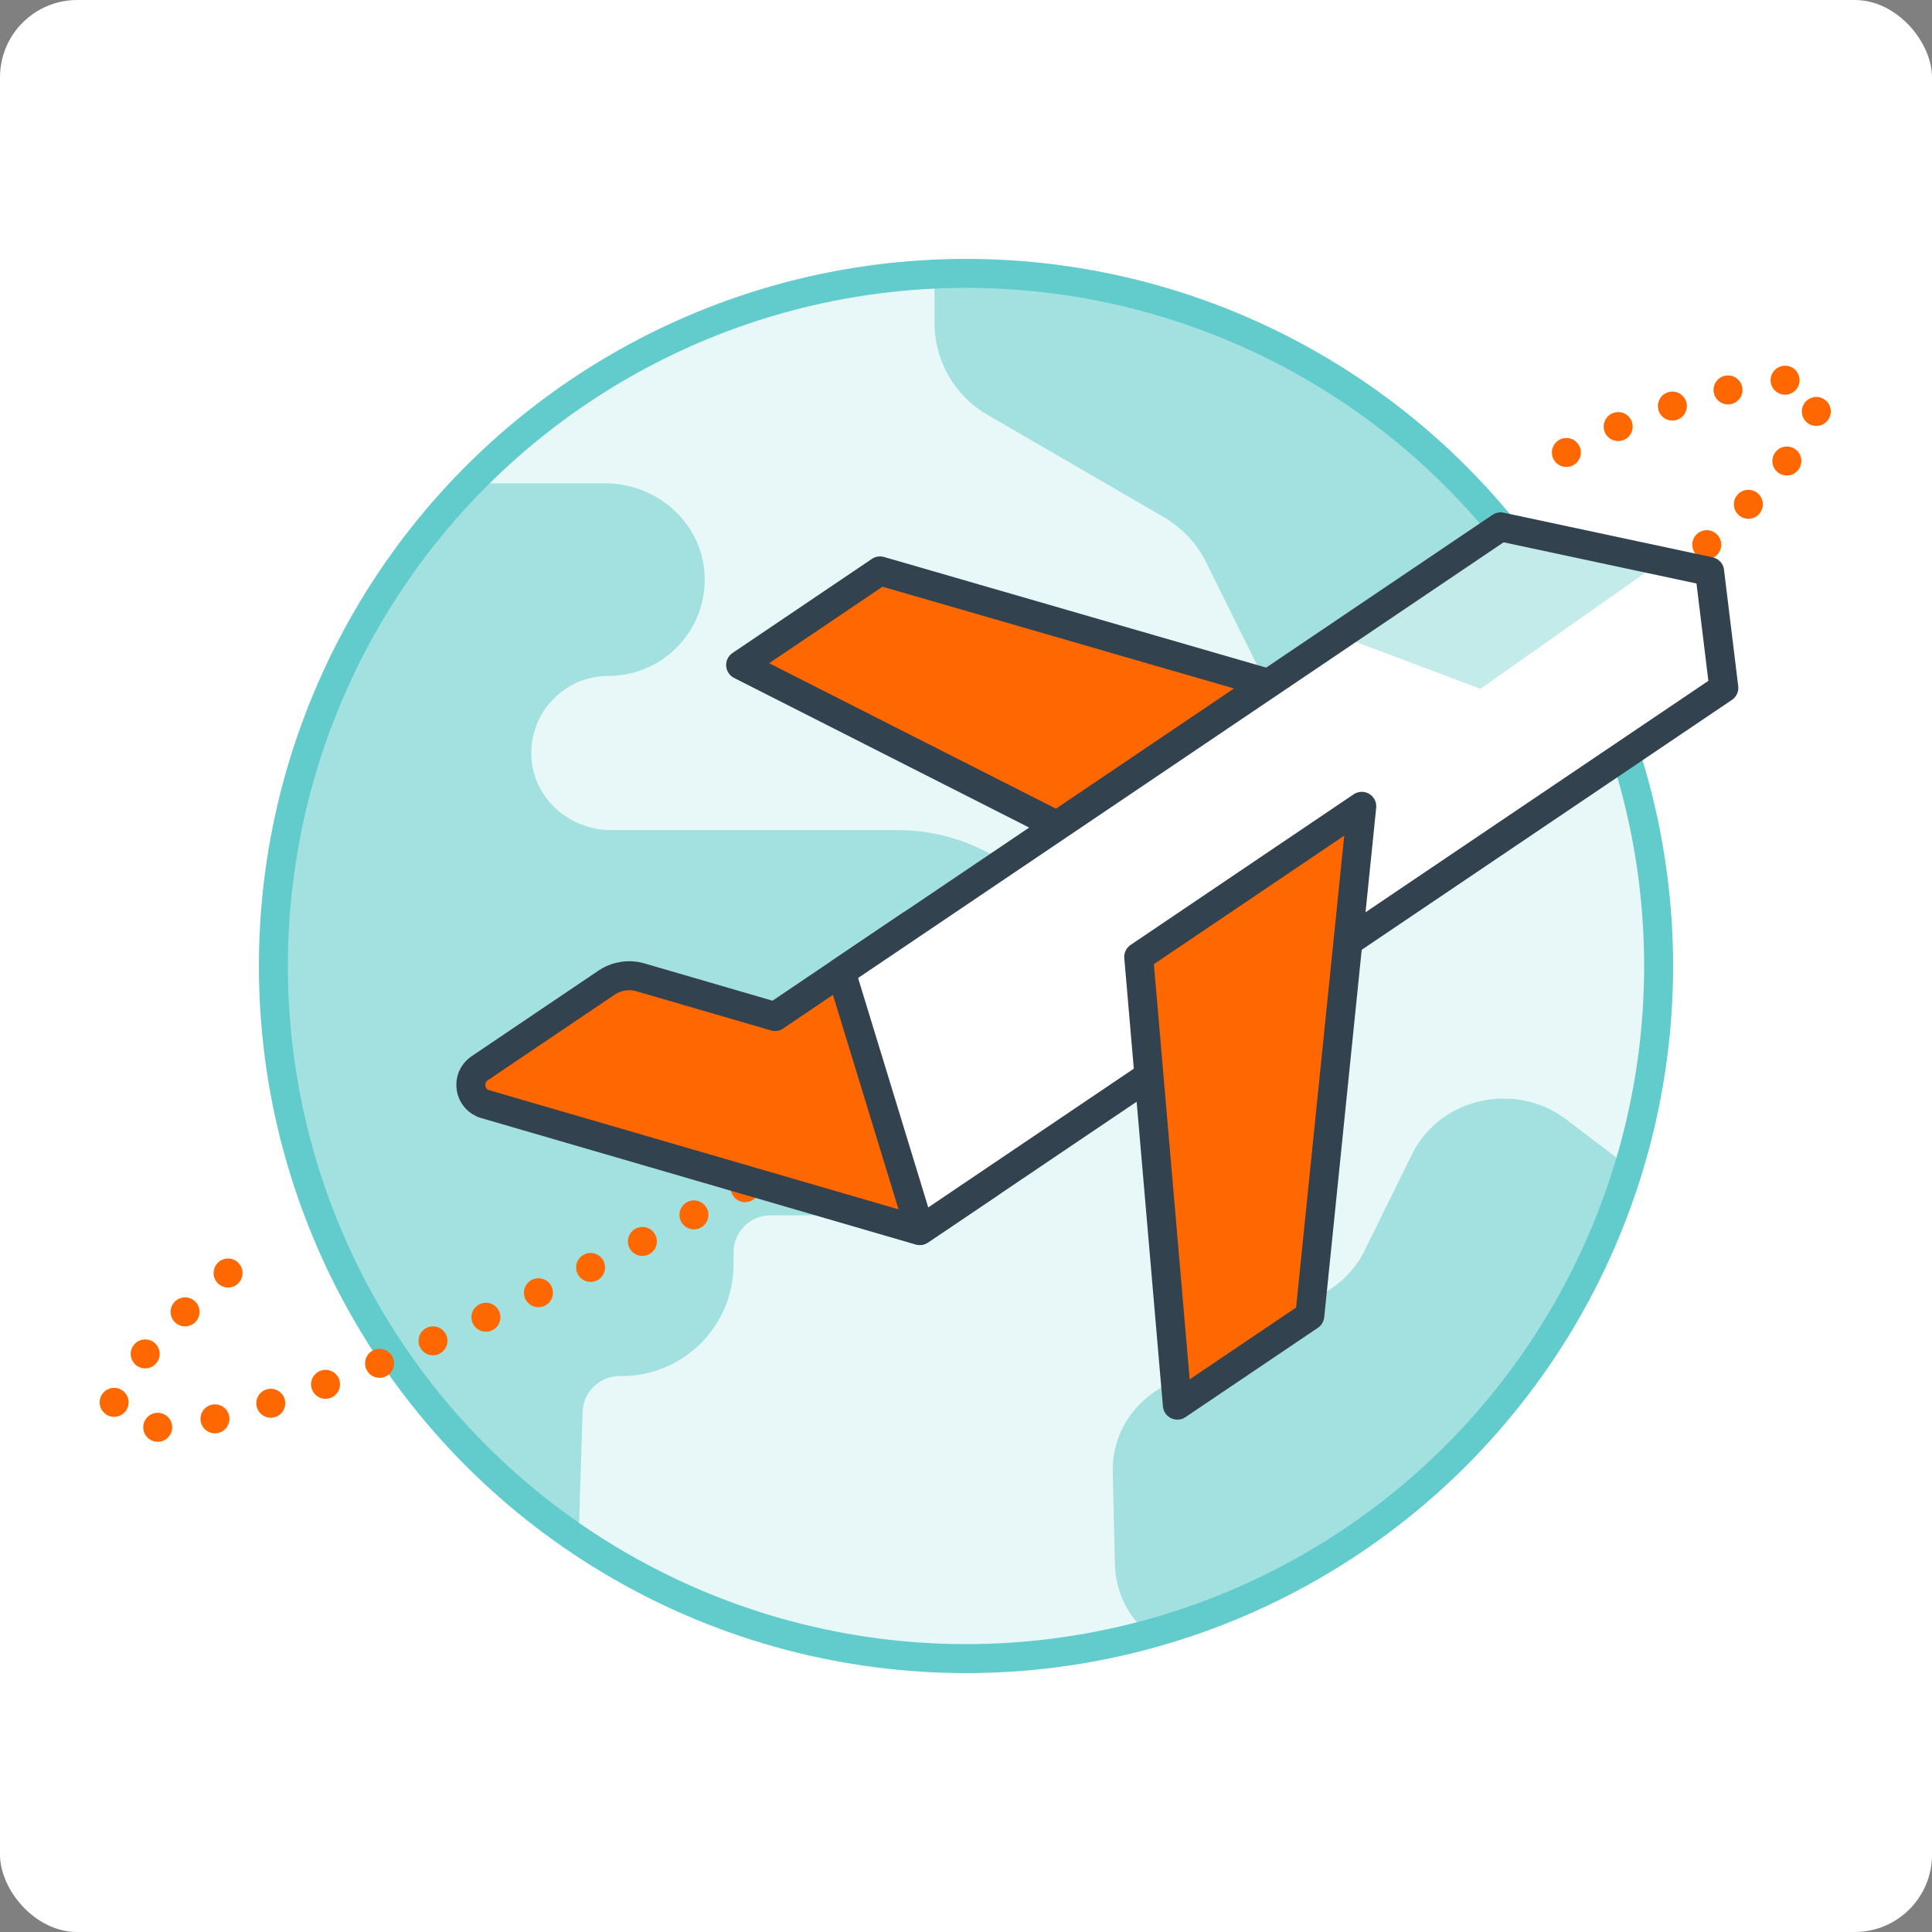
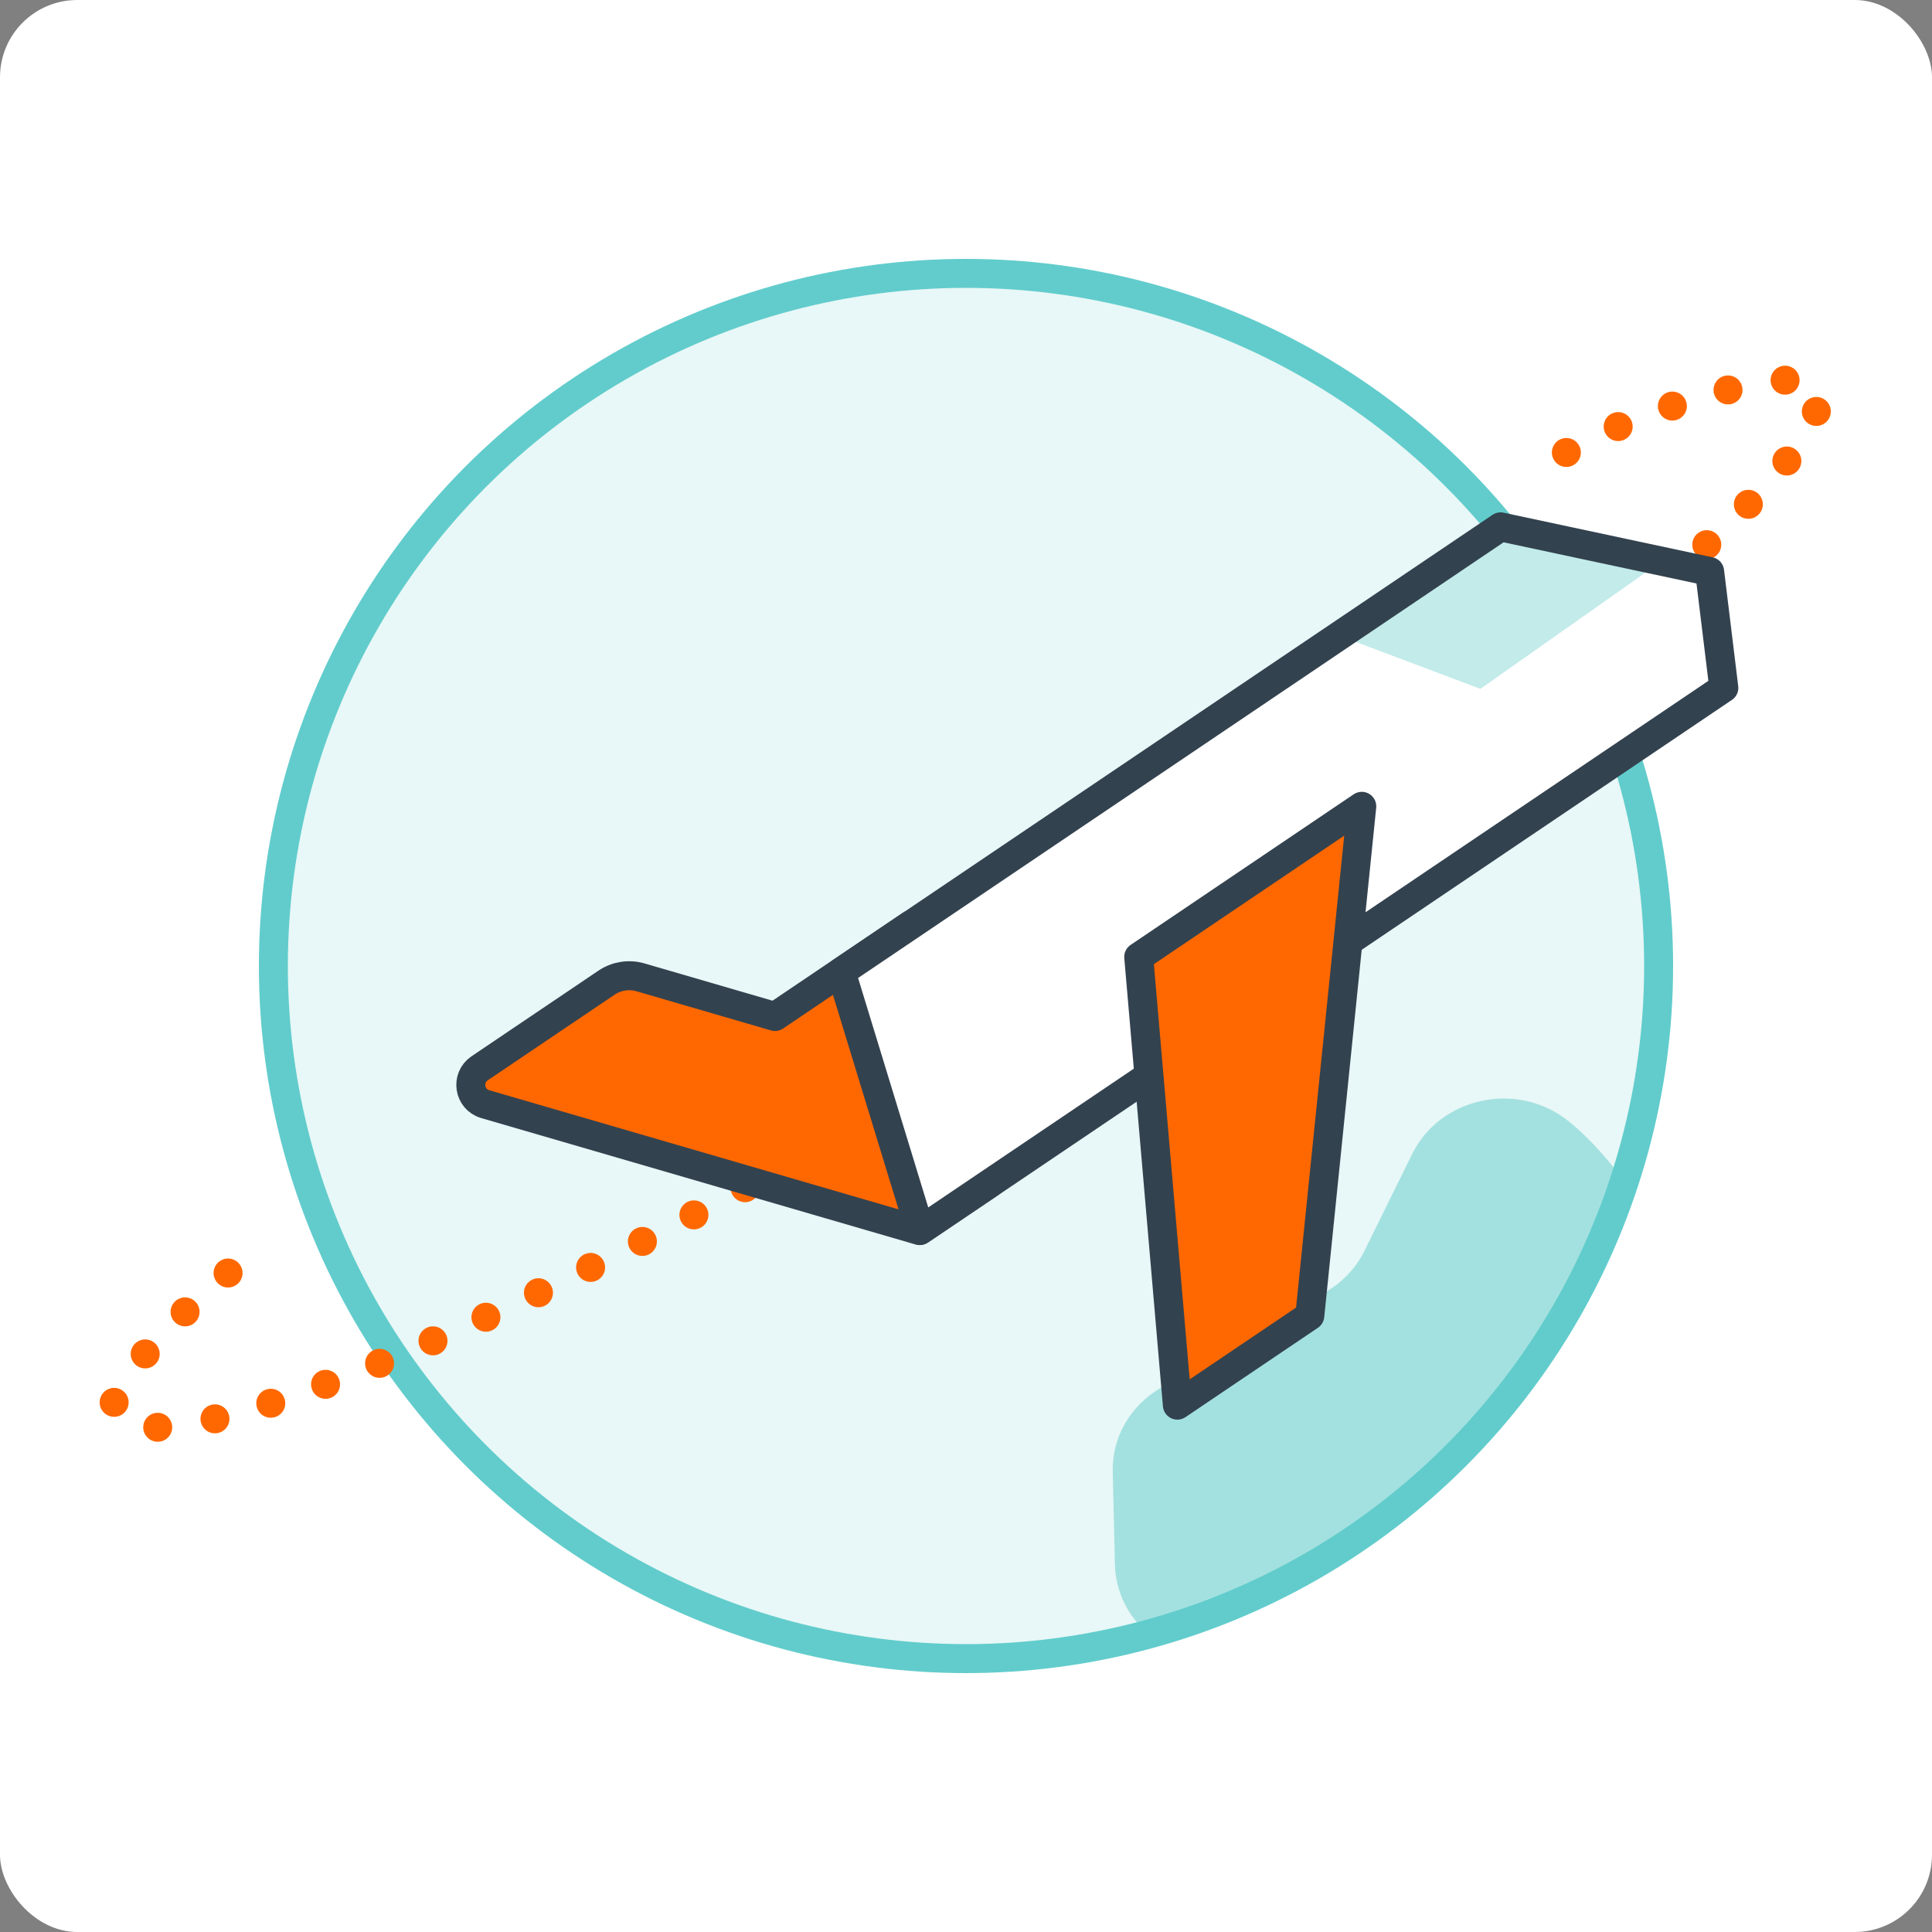
<svg xmlns="http://www.w3.org/2000/svg" id="Layer_1" viewBox="0 0 200 200">
  <rect x="0" y="0" width="200" height="200" fill="#808080" stroke="none" />
  <defs>
    <style>
      .cls-1, .cls-2, .cls-3, .cls-4 {
        fill: none;
      }

      .cls-5 {
        fill: #a3e1e0;
      }

      .cls-2 {
        stroke: #62cccc;
      }

      .cls-2, .cls-6, .cls-3, .cls-4 {
        stroke-linecap: round;
        stroke-linejoin: round;
        stroke-width: 3px;
      }

      .cls-7 {
        fill: #fff;
      }

      .cls-6 {
        fill: #ff6800;
      }

      .cls-6, .cls-3 {
        stroke: #33424f;
      }

      .cls-8 {
        fill: #c2ebea;
      }

      .cls-4 {
        stroke: #ff6800;
        stroke-dasharray: 0 6;
      }

      .cls-9 {
        fill: #e8f7f7;
      }

      .cls-10 {
        clip-path: url(#clippath);
      }
    </style>
    <clipPath id="clippath">
      <circle class="cls-1" cx="100" cy="100" r="71.7" />
    </clipPath>
  </defs>
  <rect class="cls-7" x="0" y="0" width="200" height="200" rx="8" ry="8" transform="translate(200 200) rotate(180)" />
  <g>
    <g>
      <circle class="cls-9" cx="100" cy="100" r="71.7" />
      <g class="cls-10">
        <g>
-           <path class="cls-5" d="M138.98,170.98l-12.47.7c-5.95.33-10.91-4.06-11.09-9.63l-.23-9.65c-.1-3.59,1.8-6.9,5.03-8.77l16.95-9.84c1.74-1.01,3.18-2.48,4.07-4.29l4.96-10.06c2.87-5.83,10.77-7.58,16.04-3.48l7.19,5.48s12.95,14.92,12.34,24.17c-.61,9.25-19.24,16.97-19.24,16.97h0c-.04,4.59-3.96,8.3-8.8,8.32l-14.75.07Z" />
-           <path class="cls-5" d="M4.75,90.32c.15.42.24.85.46,1.25,1.73,3.27,5.12,5.31,8.81,5.31h5.18c2.2,0,3.99,1.79,3.99,3.99v4.99c0,2.2-1.79,3.99-3.99,3.99H7.68c-.38,0-.69.32-.69.7,0,17.75,18.51,10.71,23.24,13.6,3.05,1.87,5.83,4.72,5.83,9.63,0,6.35,0,13.96,0,19.94s-1.68,17.95,11.28,17.95c1.7,0,12.17,0,12.17,0l.8-25.52c.07-2.08,1.79-3.73,3.87-3.7h0c6.47.1,11.76-5.12,11.76-11.58v-1.24c0-2.11,1.71-3.82,3.82-3.82h12.65c10.81,0,20.02-8.41,20.41-19.21.4-11.34-8.67-20.67-19.93-20.67h-16.95s-12.69,0-12.69,0c-4.25,0-7.96-3.21-8.23-7.45-.3-4.65,3.38-8.51,7.96-8.51,5.73,0,10.33-4.83,9.95-10.63-.34-5.3-4.98-9.31-10.29-9.31h-11.26s-6.9,0-6.9,0c-1.69,0-3.07-1.37-3.07-3.07h0c0-4.44-3.6-8.04-8.04-8.04H12.5c-9.54,0-17.28,7.74-17.28,17.28h0c0,1.69-1.37,3.07-3.07,3.07h-5.49c-3.66,0-6.62,2.96-6.62,6.62h0c0,3.66,2.96,6.62,6.62,6.62H-1.39c1.69,0,3.07,1.37,3.07,3.07h0c0,1.69-1.37,3.07-3.07,3.07h-2.71c-3.23,0-5.85,2.62-5.85,5.85h0c0,3.24,2.63,5.86,5.86,5.85l8.84-.02Z" />
-           <path class="cls-5" d="M121.45,12.01l-13.21-.47c-6.3-.22-11.43,4.8-11.5,11.02v10.77c-.02,4.01,2.06,7.64,5.53,9.64l18.17,10.54c1.86,1.08,3.42,2.69,4.41,4.68l5.49,11.09c3.18,6.43,11.57,8.18,17.05,3.47l7.47-6.3s13.34-16.97,12.46-27.26c-.87-10.29-20.76-18.43-20.76-18.43h0c-.15-5.11-4.39-9.15-9.51-9.05l-15.6.3Z" />
+           <path class="cls-5" d="M138.98,170.98l-12.47.7c-5.95.33-10.91-4.06-11.09-9.63l-.23-9.65c-.1-3.59,1.8-6.9,5.03-8.77l16.95-9.84c1.74-1.01,3.18-2.48,4.07-4.29l4.96-10.06c2.87-5.83,10.77-7.58,16.04-3.48s12.95,14.92,12.34,24.17c-.61,9.25-19.24,16.97-19.24,16.97h0c-.04,4.59-3.96,8.3-8.8,8.32l-14.75.07Z" />
        </g>
      </g>
      <circle class="cls-2" cx="100" cy="100" r="71.7" />
    </g>
    <path class="cls-4" d="M162.15,46.84c8.17-4.89,24.3-9.18,25.76-6.87,4.33,6.82-32.62,36.81-81.24,66.13-48.62,29.33-91.07,47.26-94.81,40.07-1.26-2.43,8.46-12.2,15.45-17.32" />
    <g>
      <path class="cls-6" d="M80.23,105.23l-13.94-4.06c-1.18-.34-2.46-.14-3.48.54l-13.16,8.88c-1.45.98-1.11,3.22.58,3.71l44.97,13.09,7.28-4.91-8.18-26.75-14.06,9.49Z" />
      <polygon class="cls-7" points="178.45 71.21 95.25 127.37 87.07 100.62 155.34 54.54 176.98 59.16 178.45 71.21" />
      <polygon class="cls-8" points="155.34 54.54 138.65 65.81 153.25 71.31 172.01 58.1 155.34 54.54" />
      <polygon class="cls-3" points="178.45 71.21 95.25 127.37 87.07 100.62 155.34 54.54 176.98 59.16 178.45 71.21" />
-       <polygon class="cls-6" points="91.1 59.1 76.67 68.84 109.42 85.45 131.24 70.72 91.1 59.1" />
      <polygon class="cls-6" points="135.59 136.21 121.88 145.46 117.88 99.06 140.97 83.47 135.59 136.21" />
    </g>
  </g>
</svg>